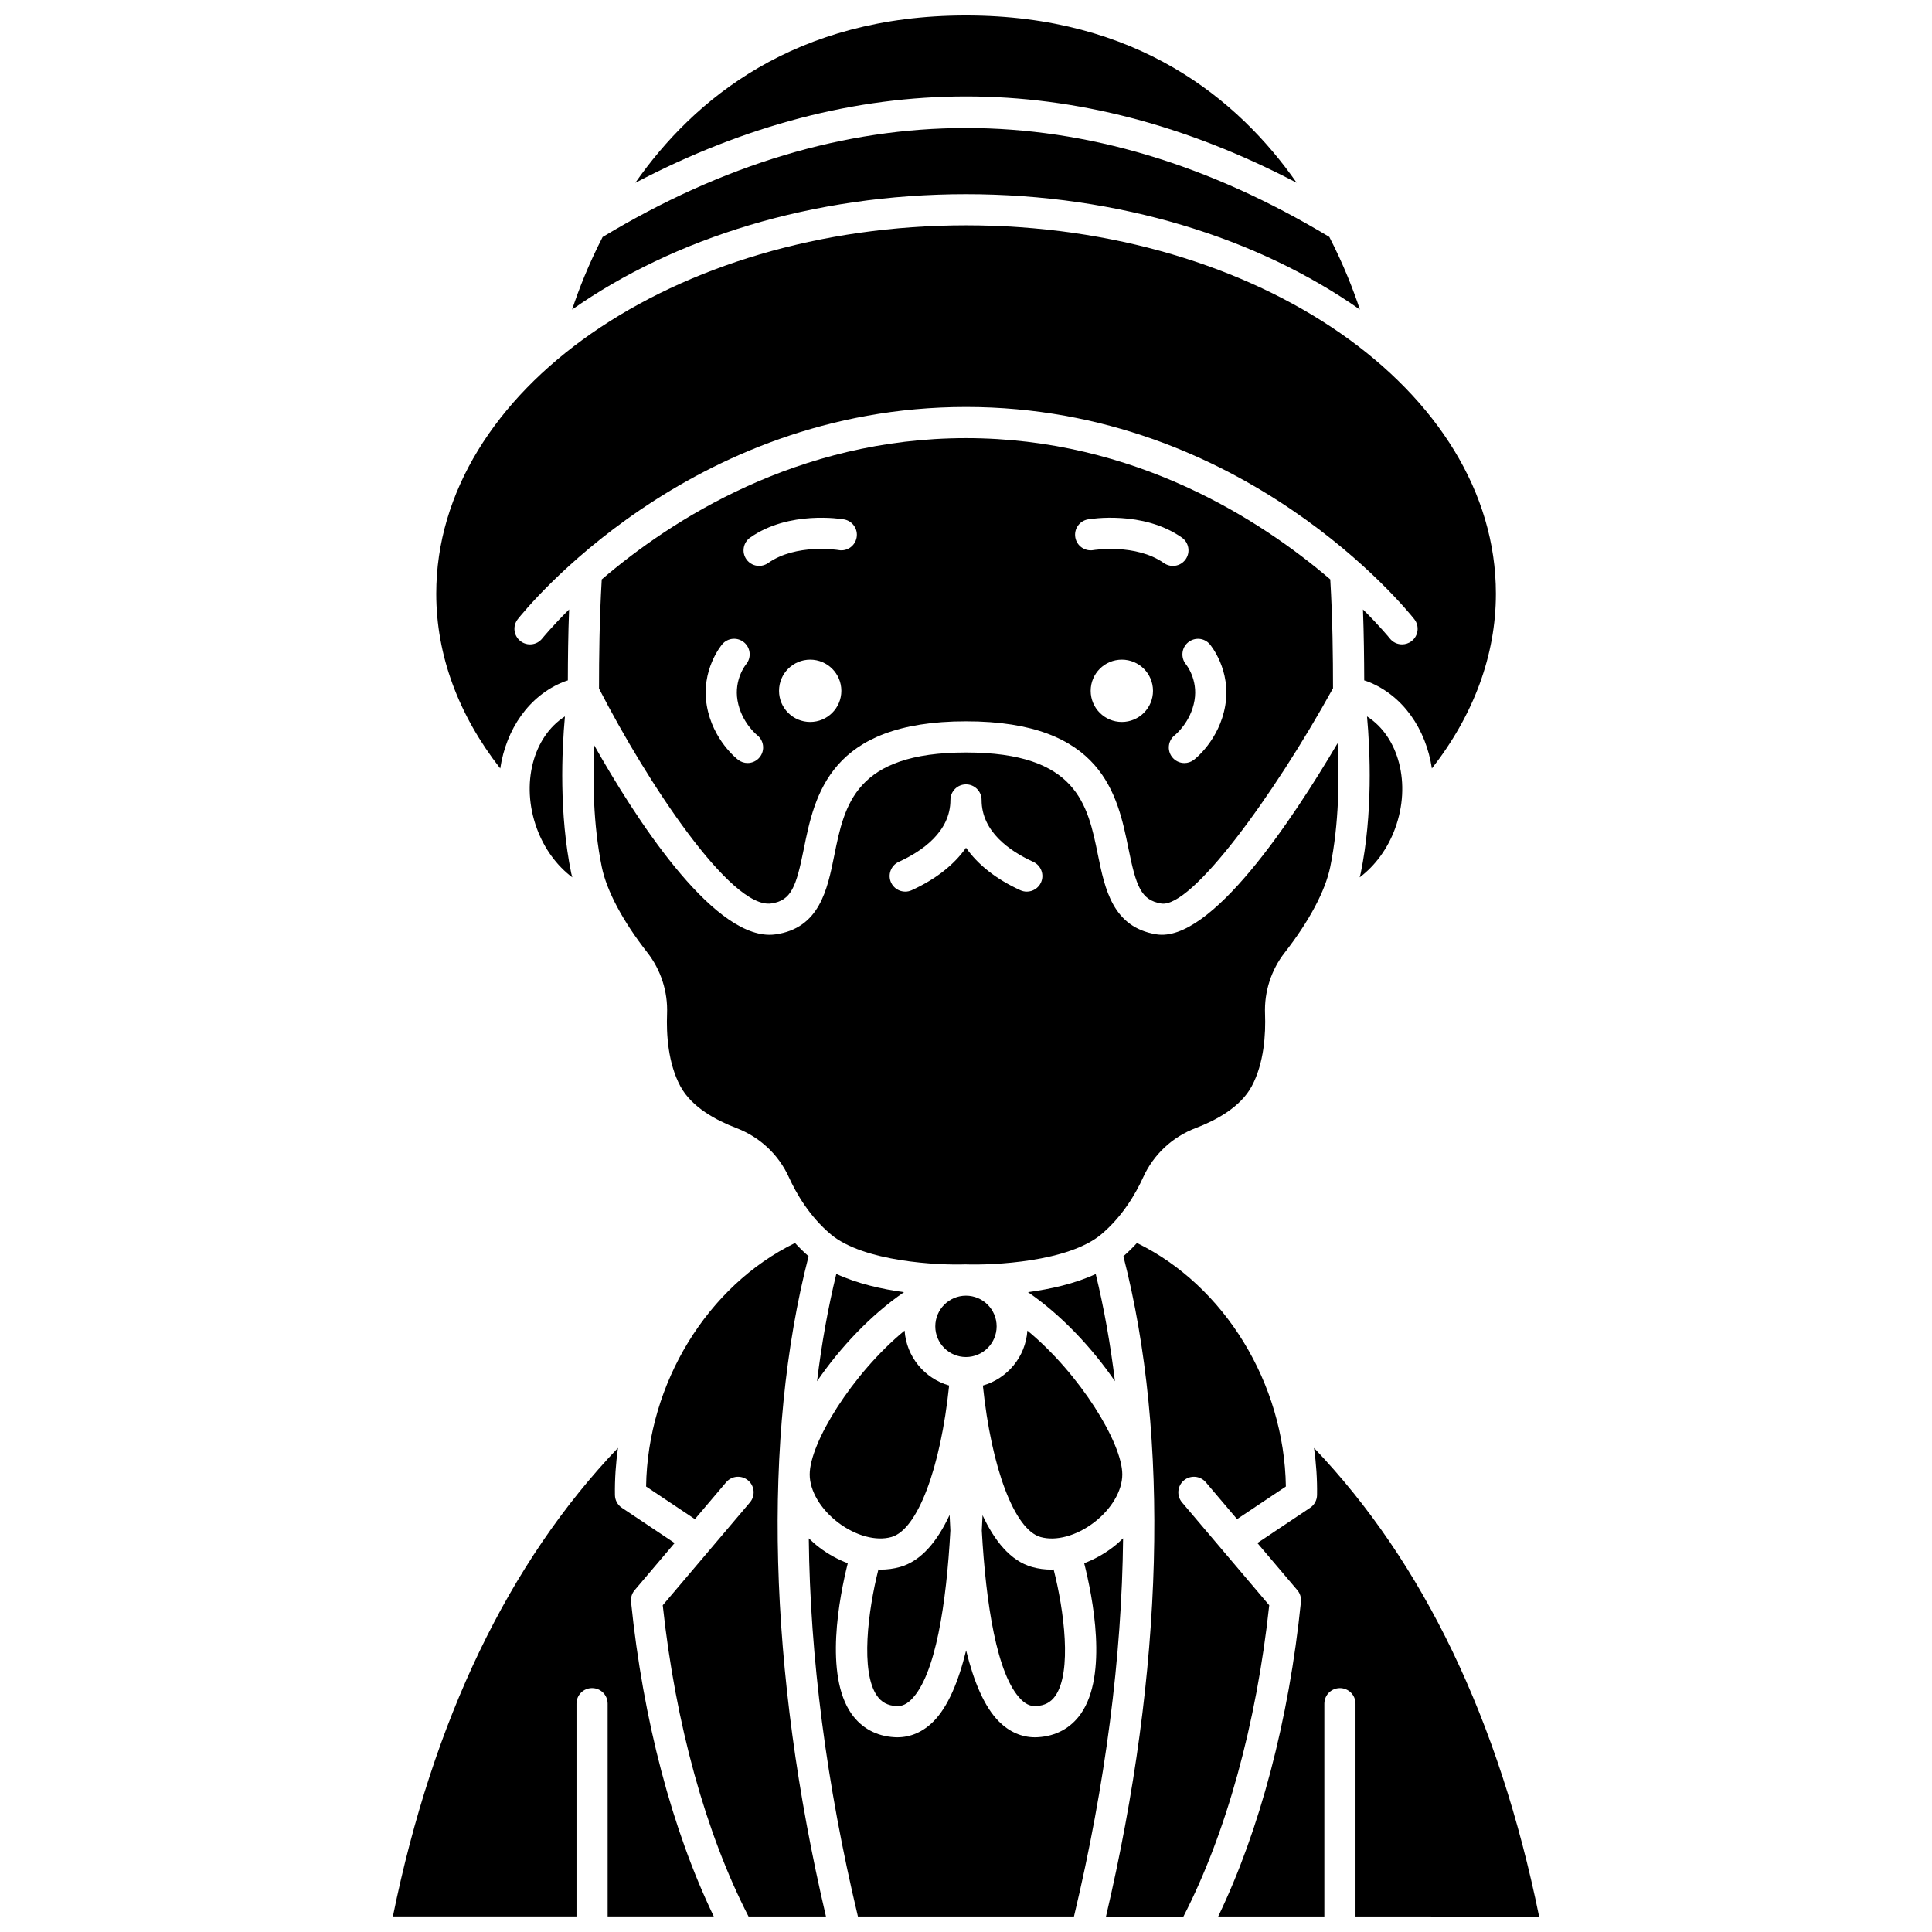
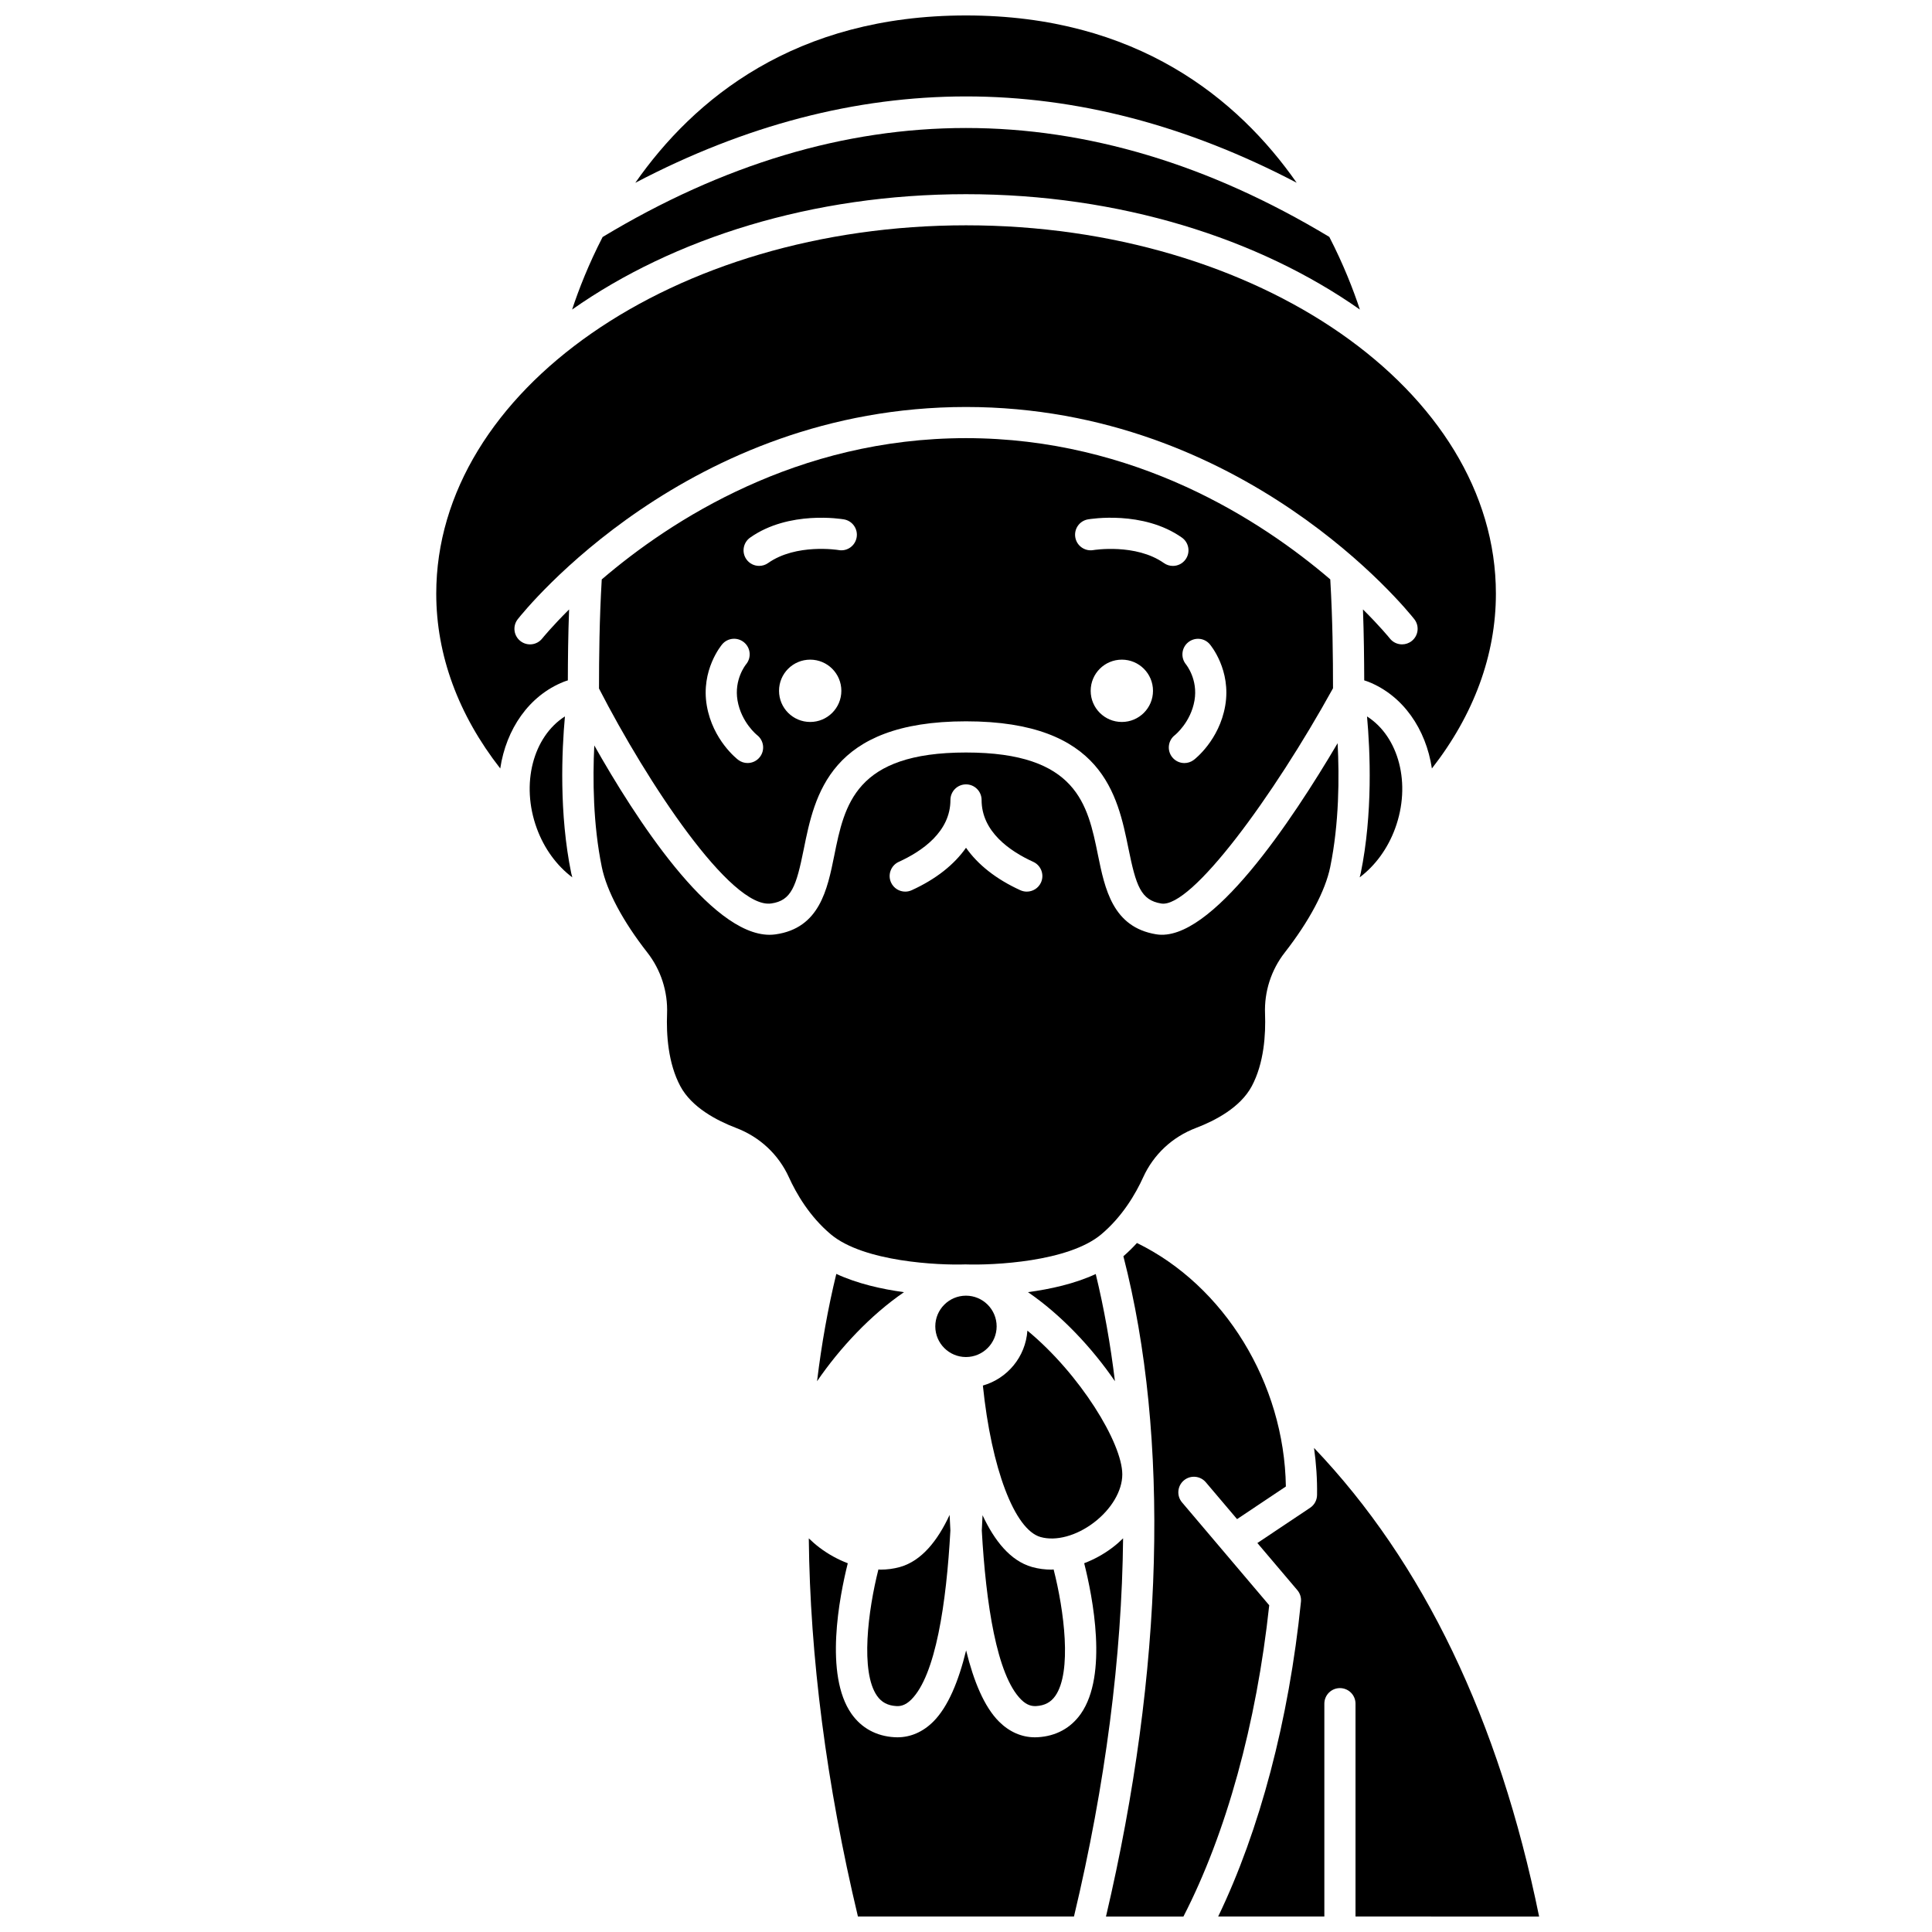
<svg xmlns="http://www.w3.org/2000/svg" width="800px" height="800px" version="1.1" viewBox="144 144 512 512">
  <defs>
    <clipPath id="f">
      <path d="m312 148.09h176v44.906h-176z" />
    </clipPath>
    <clipPath id="e">
-       <path d="m315 473h48v178.9h-48z" />
-     </clipPath>
+       </clipPath>
    <clipPath id="d">
      <path d="m358 551h84v100.9h-84z" />
    </clipPath>
    <clipPath id="c">
      <path d="m466 527h86v124.9h-86z" />
    </clipPath>
    <clipPath id="b">
      <path d="m437 473h48v178.9h-48z" />
    </clipPath>
    <clipPath id="a">
-       <path d="m248 527h86v124.9h-86z" />
-     </clipPath>
+       </clipPath>
  </defs>
  <path d="m408.12 495.5c0-4.484-3.644-8.133-8.129-8.133-4.481 0-8.129 3.644-8.129 8.133 0 4.481 3.644 8.129 8.129 8.129 4.484-0.004 8.129-3.648 8.129-8.129z" />
  <path d="m439.47 510.04c-1.203-9.918-2.898-19.414-5.09-28.41-5.578 2.586-12.086 4.016-17.961 4.801 8.812 6.031 17 14.766 23.051 23.609z" />
  <path d="m441.42 534.74c0-8.309-11.211-26.613-25.148-38.113-0.488 6.965-5.301 12.699-11.801 14.559 2.258 21.91 8.379 38.191 15.281 40.141 4.07 1.156 9.477-0.297 14.098-3.801 4.668-3.539 7.57-8.438 7.57-12.785z" />
  <path d="m418.56 596.13c2.289-0.133 3.91-0.992 5.106-2.699 4.465-6.383 2.324-22.699-0.445-33.512-0.168 0.004-0.348 0.051-0.516 0.051-1.793 0-3.531-0.227-5.195-0.695-5.754-1.621-9.98-6.992-13.125-13.723-0.059 1.348-0.121 2.699-0.199 4.066 1.086 19.27 3.945 38.328 10.414 44.781 1.664 1.66 3.019 1.762 3.961 1.73z" />
  <path d="m365.63 481.6c-2.195 9.008-3.898 18.508-5.102 28.441 6.051-8.844 14.23-17.574 23.043-23.602-5.856-0.793-12.355-2.25-17.941-4.84z" />
  <path d="m381.55 596.13c0.887 0.051 2.297-0.07 3.957-1.734 6.457-6.453 9.297-25.52 10.355-44.789-0.078-1.387-0.145-2.769-0.203-4.141-3.148 6.773-7.387 12.18-13.164 13.809-1.66 0.465-3.402 0.695-5.195 0.695-0.168 0-0.344-0.043-0.512-0.047-2.742 10.816-4.84 27.117-0.359 33.504 1.203 1.707 2.828 2.57 5.121 2.703z" />
-   <path d="m366.15 547.52c4.621 3.492 10.035 4.957 14.098 3.801 6.902-1.945 13.02-18.227 15.281-40.141-6.5-1.859-11.316-7.59-11.801-14.559-13.938 11.496-25.148 29.809-25.148 38.113-0.004 4.348 2.898 9.246 7.57 12.785z" />
+   <path d="m366.15 547.52z" />
  <g clip-path="url(#f)">
    <path d="m487.63 192.43c-15.539-22.234-42.355-44.336-87.629-44.336-45.289 0-72.102 22.113-87.641 44.352 58.203-30.516 117.04-30.527 175.27-0.016z" />
  </g>
  <path d="m504.38 226.03c-1.75-5.293-4.356-11.984-8.098-19.246-63.922-38.492-128.7-38.484-192.58 0.023-3.738 7.254-6.34 13.938-8.086 19.227 26.863-18.891 63.734-30.574 104.38-30.574 40.645 0 77.52 11.68 104.38 30.57z" />
  <path d="m496.52 373.78c2.379-11.605 2.426-23.906 1.961-32.824-12.047 20.426-33.66 53.012-48.078 50.645-11.539-1.883-13.605-12.062-15.438-21.043-2.715-13.34-5.519-27.137-34.965-27.137-29.391 0-32.195 13.867-34.906 27.277-1.824 9.031-3.894 19.27-15.562 20.918-0.523 0.074-1.055 0.113-1.59 0.113-15.715 0-35.758-31.262-46.449-50.18-0.43 8.871-0.336 20.883 1.992 32.23 1.297 6.324 5.578 14.359 12.047 22.629 3.613 4.613 5.477 10.391 5.246 16.266-0.207 5.371 0.238 13.062 3.527 19.199 3.016 5.625 9.688 9.105 14.75 11.035 6.285 2.387 11.27 7.039 14.02 13.098 1.941 4.266 5.438 10.352 11.09 15.098 8.719 7.336 28.691 8.227 35.684 7.977 7.289 0.258 27.289-0.641 36.008-7.977 5.644-4.746 9.148-10.832 11.09-15.098 2.75-6.059 7.731-10.711 14.02-13.098 5.066-1.93 11.734-5.41 14.754-11.035 3.289-6.137 3.731-13.828 3.527-19.199-0.234-5.875 1.633-11.652 5.246-16.266 6.449-8.273 10.727-16.305 12.027-22.629zm-76.648 4.094c-0.695 1.52-2.191 2.414-3.762 2.414-0.574 0-1.152-0.121-1.711-0.371-6.441-2.941-11.266-6.789-14.395-11.254-3.129 4.469-7.953 8.316-14.395 11.254-0.559 0.25-1.137 0.371-1.711 0.371-1.57 0-3.066-0.898-3.762-2.414-0.945-2.078-0.027-4.527 2.043-5.473 6.25-2.848 13.695-8.008 13.695-16.406 0-2.281 1.848-4.129 4.129-4.129 2.285 0 4.129 1.852 4.129 4.129 0 8.398 7.449 13.559 13.695 16.406 2.07 0.949 2.988 3.398 2.043 5.473z" />
  <path d="m504.32 376.51c4.074-3.051 7.422-7.566 9.398-12.949 4.348-11.832 0.961-24.348-7.441-29.699 0.824 9.121 1.57 25.734-1.676 41.574-0.074 0.363-0.195 0.715-0.281 1.074z" />
  <path d="m293.39 324.68c0.348-0.141 0.73-0.246 1.094-0.371 0.012-5.723 0.078-11.992 0.332-18.801-4.559 4.535-7.016 7.566-7.117 7.688-1.414 1.789-4.004 2.098-5.797 0.68-1.793-1.414-2.098-4.004-0.684-5.793 1.809-2.297 45.141-56.227 118.79-56.227 73.645 0 116.98 53.934 118.79 56.227 1.414 1.793 1.105 4.387-0.684 5.793-0.762 0.598-1.656 0.887-2.551 0.887-1.223 0-2.434-0.535-3.246-1.57-0.098-0.125-2.551-3.16-7.117-7.688 0.246 6.812 0.312 13.078 0.332 18.801 0.363 0.125 0.746 0.23 1.094 0.371 9.23 3.676 15.27 12.566 16.84 22.977 11.078-14.199 16.961-30.023 16.961-46.332 0-53.824-62.984-97.613-140.41-97.613s-140.41 43.789-140.41 97.613c0 16.316 5.879 32.137 16.961 46.332 1.555-10.402 7.594-19.297 16.824-22.973z" />
  <g clip-path="url(#e)">
    <path d="m358.28 476.92c-1.293-1.129-2.488-2.305-3.594-3.512-23.168 11.293-39.059 37.164-39.465 64.531l12.934 8.645 8.285-9.773c1.469-1.738 4.086-1.953 5.82-0.48 1.742 1.473 1.957 4.078 0.48 5.82l-23.109 27.258c3.379 31.445 11.426 60.516 22.734 82.48h20.523c-15.312-65.238-16.949-127.05-4.609-174.97z" />
  </g>
  <path d="m286.27 363.56c1.977 5.387 5.324 9.902 9.398 12.949-0.086-0.359-0.207-0.719-0.281-1.074-3.246-15.836-2.504-32.453-1.676-41.578-8.402 5.356-11.793 17.871-7.441 29.703z" />
  <g clip-path="url(#d)">
    <path d="m438.83 554.11c-2.387 1.805-4.93 3.176-7.508 4.16 2.25 8.926 6.336 29.566-0.887 39.895-2.648 3.785-6.586 5.938-11.395 6.215-0.262 0.016-0.512 0.023-0.766 0.023-3.508 0-6.781-1.43-9.52-4.16-3.918-3.906-6.719-10.699-8.723-18.871-1.996 8.172-4.785 14.965-8.699 18.871-2.734 2.731-6.008 4.16-9.516 4.16-0.25 0-0.504-0.008-0.766-0.023-4.809-0.277-8.75-2.43-11.406-6.215-7.234-10.328-3.203-30.969-0.973-39.887-2.582-0.984-5.129-2.359-7.519-4.168-1.008-0.766-1.934-1.582-2.812-2.43 0.32 31.273 4.668 65.223 13.02 100.21l57.254 0.004c8.352-34.988 12.699-68.945 13.02-100.22-0.871 0.852-1.797 1.676-2.805 2.434z" />
  </g>
  <path d="m348.38 383.43c5.375-0.762 6.633-4.547 8.621-14.375 2.891-14.305 6.856-33.898 43-33.898 36.195 0 40.164 19.508 43.059 33.746 2.004 9.852 3.273 13.66 8.676 14.539 7.957 1.32 29.719-28.418 45.527-57.047-0.004-8.383-0.098-18.09-0.727-28.852-18.293-15.66-51.766-37.43-96.535-37.43-44.762 0-78.238 21.777-96.531 37.438-0.629 10.785-0.723 20.52-0.727 28.914 12.762 24.852 34.961 58.496 45.637 56.965zm92.918-48.102c-4.562 0-8.258-3.695-8.258-8.258s3.695-8.258 8.258-8.258 8.258 3.695 8.258 8.258c0.004 4.562-3.699 8.258-8.258 8.258zm23.309-20.594c0.234 0.273 5.715 6.852 4.09 16.285-1.578 9.145-8.043 14.148-8.32 14.355-0.746 0.566-1.621 0.844-2.496 0.844-1.25 0-2.481-0.562-3.297-1.637-1.371-1.809-1.023-4.387 0.773-5.766 0.125-0.102 4.203-3.414 5.199-9.195 0.949-5.539-2.141-9.406-2.269-9.566-1.43-1.754-1.195-4.352 0.547-5.801 1.742-1.449 4.309-1.25 5.773 0.48zm-32.289-33.094c0.598-0.102 14.594-2.434 24.891 4.824 1.863 1.312 2.312 3.891 0.996 5.758-0.801 1.141-2.082 1.75-3.379 1.75-0.82 0-1.652-0.242-2.375-0.754-7.465-5.262-18.621-3.457-18.723-3.438-2.234 0.379-4.383-1.129-4.762-3.375-0.383-2.246 1.109-4.375 3.352-4.766zm-73.609 53.688c-4.562 0-8.258-3.695-8.258-8.258s3.695-8.258 8.258-8.258 8.258 3.695 8.258 8.258-3.699 8.258-8.258 8.258zm-15.91-48.863c10.305-7.262 24.27-4.922 24.863-4.824 2.246 0.391 3.75 2.531 3.356 4.777-0.391 2.242-2.523 3.762-4.769 3.356-0.238-0.043-11.273-1.793-18.695 3.438-0.723 0.512-1.551 0.754-2.375 0.754-1.297 0-2.578-0.605-3.379-1.75-1.309-1.859-0.863-4.438 1-5.75zm-7.402 28.27c1.473-1.746 4.094-1.949 5.82-0.473 1.738 1.473 1.949 4.086 0.473 5.82-0.102 0.133-3.191 4-2.242 9.543 1.008 5.844 5.156 9.164 5.203 9.195 1.785 1.398 2.117 3.988 0.73 5.781-0.812 1.055-2.035 1.609-3.273 1.609-0.863 0-1.734-0.273-2.477-0.84-0.273-0.207-6.742-5.211-8.32-14.355-1.629-9.434 3.856-16.008 4.086-16.281z" />
  <g clip-path="url(#c)">
    <path d="m551.88 651.9c-10.633-52.117-30.664-93.801-59.648-124.18 0.578 4.113 0.863 8.285 0.801 12.484-0.02 1.359-0.707 2.617-1.832 3.371l-13.984 9.344 10.59 12.488c0.727 0.855 1.074 1.973 0.957 3.09-3.188 31.355-10.949 60.605-21.934 83.398h28.137v-56.402c0-2.285 1.848-4.129 4.129-4.129 2.285 0 4.129 1.848 4.129 4.129v56.402z" />
  </g>
  <g clip-path="url(#b)">
    <path d="m457.25 542.15c-1.473-1.738-1.262-4.344 0.48-5.82 1.738-1.469 4.344-1.258 5.82 0.48l8.285 9.773 12.934-8.645c-0.414-27.371-16.301-53.238-39.465-64.531-1.102 1.207-2.297 2.383-3.594 3.512 12.344 47.918 10.703 109.73-4.613 174.98h20.523c11.312-21.965 19.359-51.043 22.738-82.488z" />
  </g>
  <g clip-path="url(#a)">
    <path d="m312.19 565.41 10.59-12.488-13.984-9.344c-1.129-0.754-1.812-2.012-1.832-3.371-0.062-4.203 0.223-8.379 0.805-12.5-28.988 30.379-49.016 72.059-59.652 124.17l48.656 0.004v-56.391c0-2.285 1.848-4.129 4.129-4.129 2.285 0 4.129 1.848 4.129 4.129v56.391h28.129c-10.984-22.785-18.738-52.031-21.93-83.391-0.113-1.113 0.234-2.227 0.961-3.082z" />
  </g>
</svg>